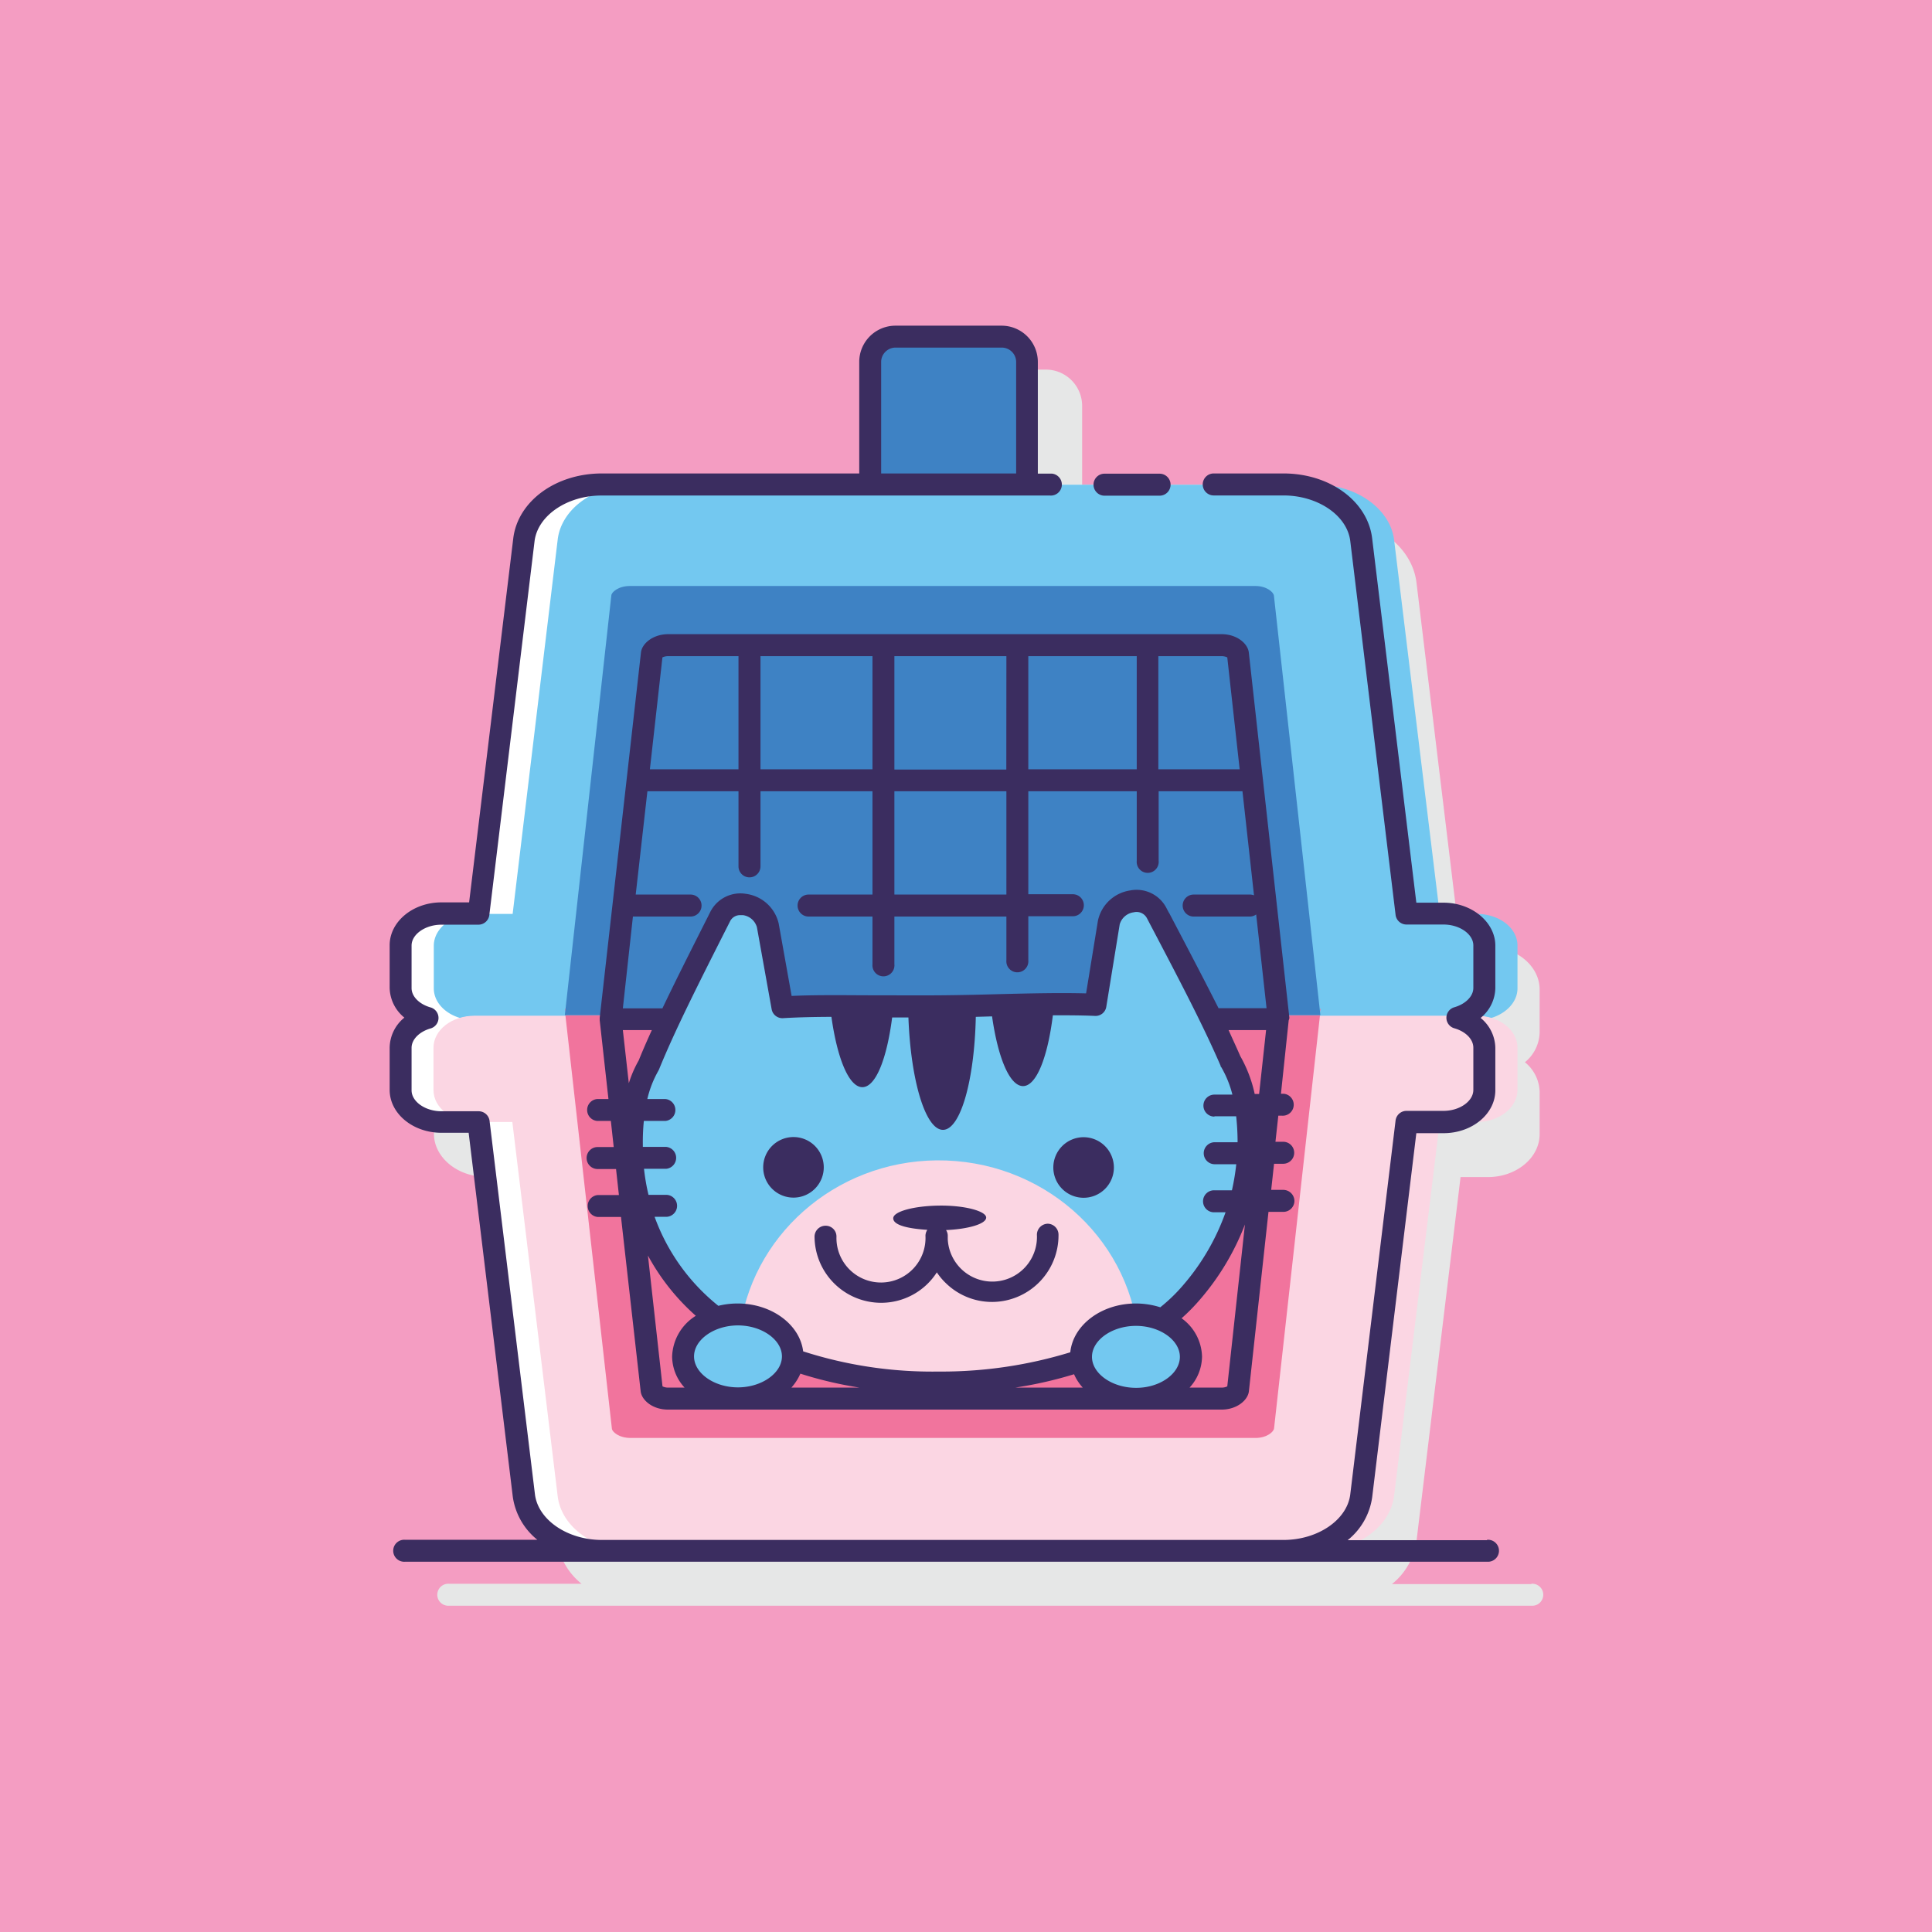
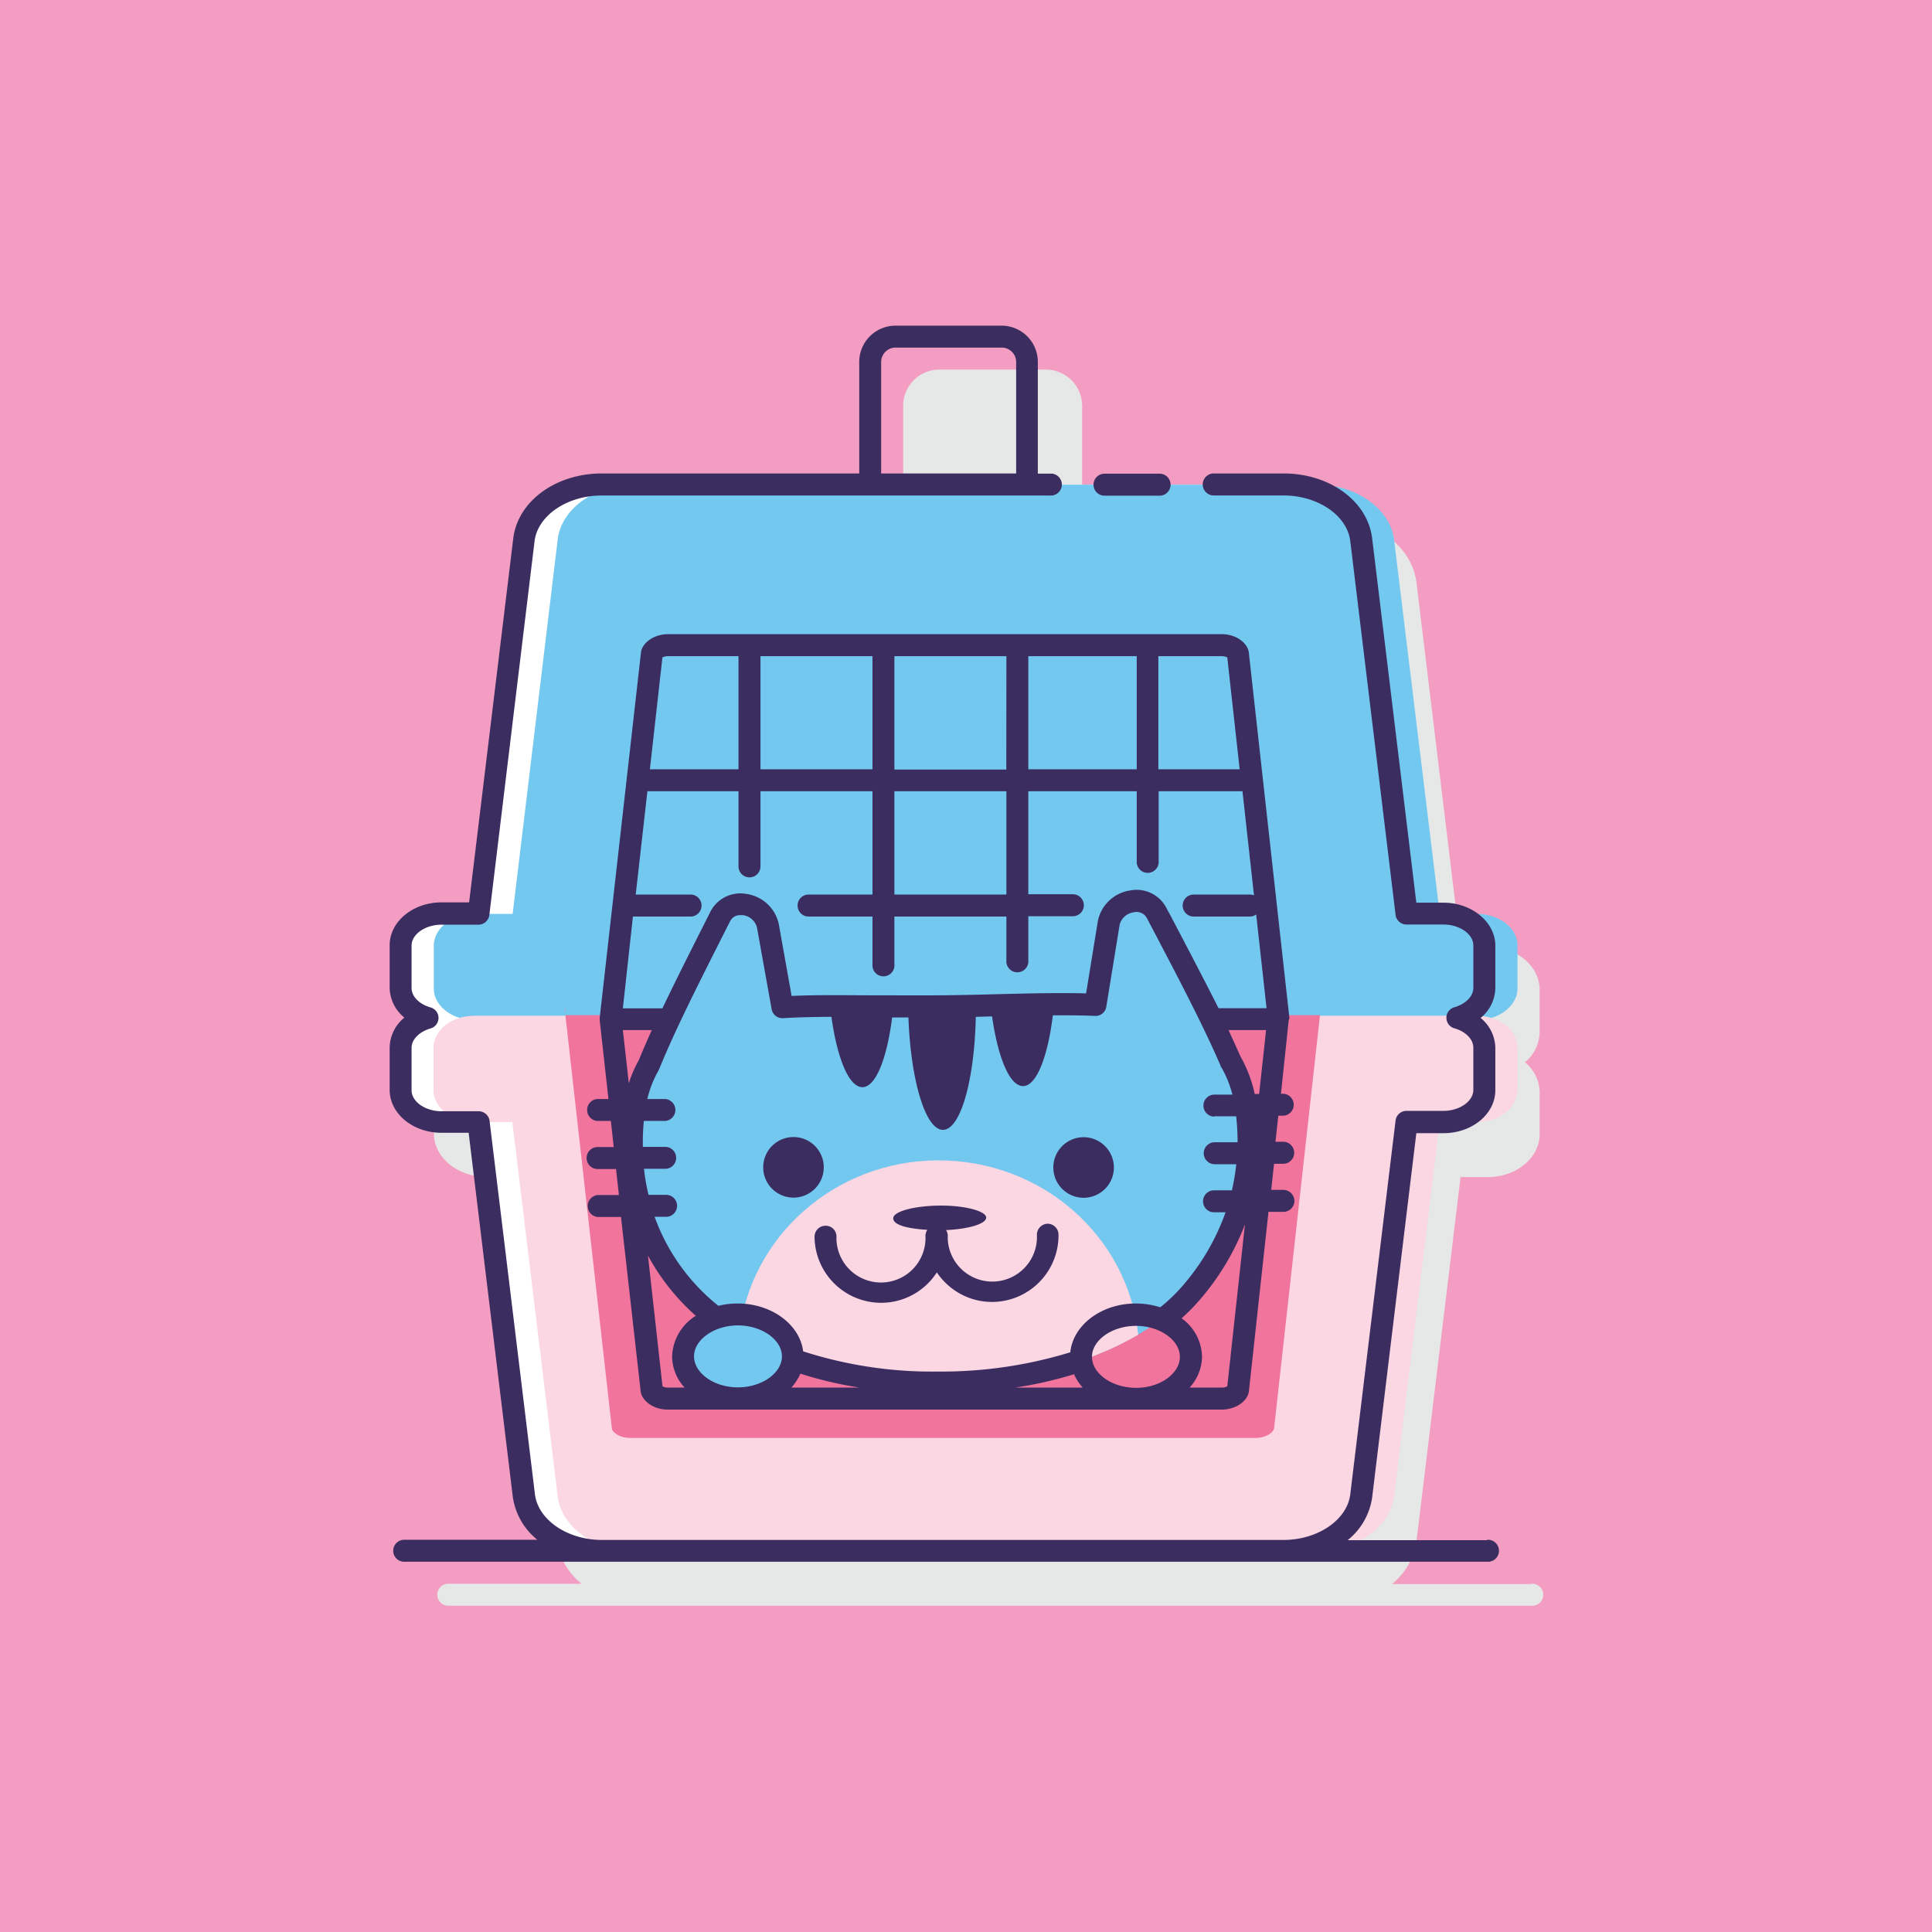
<svg xmlns="http://www.w3.org/2000/svg" id="Layer_1" data-name="Layer 1" viewBox="0 0 249.45 249.45">
  <defs>
    <style> .cls-1 { fill: #f49dc2; } .cls-2 { fill: #e6e7e7; } .cls-3 { fill: #3e82c4; } .cls-4 { fill: #fff; } .cls-5 { fill: #73c8f0; } .cls-6 { fill: #fbd6e3; } .cls-7 { fill: #f1749d; } .cls-8 { fill: #3b2d60; } </style>
  </defs>
  <g id="Layer_3" data-name="Layer 3">
    <rect class="cls-1" width="249.45" height="249.45" />
  </g>
  <g id="Layer_5" data-name="Layer 5">
    <g>
      <path class="cls-2" d="M197.72,204.53h-18a8.68,8.68,0,0,0,3.17-5.55l5.69-47h3.52c3.69,0,6.69-2.49,6.69-5.54V141a5.08,5.08,0,0,0-1.9-3.85,5.1,5.1,0,0,0,1.9-3.86v-5.52c0-3.06-3-5.54-6.69-5.54h-3.52l-5.69-47c-.58-4.78-5.51-8.38-11.45-8.38H139.72V52.42a4.69,4.69,0,0,0-4.66-4.7H121.28a4.67,4.67,0,0,0-4.67,4.67V66.8H83.37c-6,0-10.87,3.6-11.45,8.38l-5.7,47h-3.5c-3.69,0-6.69,2.48-6.69,5.54v5.48a5,5,0,0,0,1.9,3.86,5.08,5.08,0,0,0-1.9,3.85v5.49c0,3,3,5.54,6.69,5.54h3.5l5.7,47a8.64,8.64,0,0,0,3.17,5.55H58a1.42,1.42,0,0,0-.24,2.83,1,1,0,0,0,.24,0H197.72a1.42,1.42,0,0,0,.24-2.83,1,1,0,0,0-.24,0Z" />
      <g>
-         <path class="cls-3" d="M132.61,62.55V46.72a3.27,3.27,0,0,0-3.25-3.25H115.61a3.26,3.26,0,0,0-3.25,3.25h0v15.8Z" />
        <g>
          <path class="cls-4" d="M191.72,127.56v-5.49c0-2.27-2.36-4.12-5.27-4.12h-4.77l-5.89-48.23c-.49-4-4.84-7.13-10-7.13H77.72c-5.2,0-9.55,3.09-10,7.13L61.87,118H57c-2.91,0-5.28,1.85-5.28,4.12v5.49c0,1.77,1.45,3.27,3.47,3.85-2,.58-3.47,2.08-3.47,3.86v5.41c0,2.28,2.37,4.12,5.28,4.12h4.77l5.85,48.27c.49,4,4.84,7.14,10,7.14h88.06c5.2,0,9.55-3.1,10-7.14l5.85-48.27h4.77c2.91,0,5.27-1.84,5.27-4.12v-5.48c0-1.78-1.45-3.28-3.46-3.86C190.23,130.83,191.72,129.33,191.72,127.56Z" />
          <path class="cls-5" d="M190.66,118h-4.77L180,69.72c-.49-4-4.84-7.14-10-7.14H82c-5.2,0-9.55,3.09-10,7.14L66.19,118h-4.9c-2.91,0-5.28,1.85-5.28,4.12v5.49c0,1.78,1.45,3.28,3.47,3.85a6.55,6.55,0,0,1,1.81-.26H190.66a6.42,6.42,0,0,1,1.8.26c2-.58,3.47-2.08,3.47-3.85V122.1C195.93,119.8,193.57,118,190.66,118Z" />
          <path class="cls-6" d="M190.66,144.87h-4.77L180,193.14c-.49,4-4.84,7.14-10,7.14H82c-5.2,0-9.55-3.1-10-7.14l-5.85-48.27h-4.9c-2.91,0-5.28-1.84-5.28-4.12v-5.48c0-2.28,2.37-4.12,5.28-4.12H190.66c2.91,0,5.27,1.84,5.27,4.12v5.45C195.93,143,193.57,144.87,190.66,144.87Z" />
          <g>
            <polygon class="cls-7" points="73.02 130.26 72.93 130.26 72.97 130.67 73.02 130.26" />
-             <polygon class="cls-7" points="170.53 130.26 170.44 130.26 170.48 130.67 170.53 130.26" />
            <path class="cls-7" d="M73,131.07,79,184.42c0,.44.91,1.24,2.4,1.24H162.1c1.49,0,2.36-.8,2.4-1.24l5.93-53.35Z" />
          </g>
-           <path class="cls-3" d="M72.93,131.07l6-54.17c0-.43.91-1.24,2.4-1.24h80.75c1.49,0,2.35.81,2.4,1.24l6,54.17Z" />
        </g>
        <g>
          <g>
            <path class="cls-5" d="M158.89,137c-2.22-5.22-5.24-11-9.55-19.14-1.49-2.83-5.75-1.49-6.18,1.2l-1.73,10.66c-5.93-.26-12.82.15-20.19.21s-14.28-.24-20.2.12l-1.9-10.58c-.48-2.68-4.76-4-6.2-1.1-4.15,8.21-7.07,14-9.2,19.19-1.46,2.51-2.24,5.83-2.2,10.22.18,20.65,18.08,30.94,40.09,30.73s39.76-10.72,39.59-31.4C161.18,142.72,160.36,139.48,158.89,137Z" />
            <path class="cls-6" d="M95.45,172.28c7,4.23,16.18,6.31,26.18,6.23,9.64-.08,18.47-2.15,25.33-6.19-1.35-12.73-12.49-22.6-26-22.5C107.72,149.93,96.81,159.72,95.45,172.28Z" />
          </g>
          <path class="cls-5" d="M95.28,169.72c-3.91,0-7.09,2.44-7.09,5.44s3.18,5.45,7.09,5.45,7.09-2.44,7.09-5.45S99.2,169.72,95.28,169.72Z" />
-           <path class="cls-5" d="M146.72,169.72c-3.92,0-7.09,2.44-7.09,5.44s3.17,5.45,7.09,5.45,7.09-2.44,7.09-5.45S150.61,169.72,146.72,169.72Z" />
        </g>
        <g>
          <path class="cls-8" d="M142.63,64h7.09a1.42,1.42,0,0,0,0-2.84h-7.11a1.42,1.42,0,0,0,0,2.84Z" />
          <path class="cls-8" d="M166.48,131.43l-5.24-47.19c-.13-1.13-1.51-2.36-3.53-2.36H86.29c-2,0-3.41,1.23-3.53,2.36l-5.33,47.18v.12h0v.18l1.13,10.18H77.11a1.42,1.42,0,0,0,0,2.83h1.76l.37,3.37H77.16a1.42,1.42,0,0,0,0,2.84h2.38l.37,3.36H77.18a1.42,1.42,0,0,0,0,2.83h3l2.54,22.51c.13,1.13,1.52,2.36,3.53,2.36h71.47c2,0,3.4-1.23,3.53-2.36l2.53-23.17h1.94a1.43,1.43,0,0,0,1.41-1.43h0a1.45,1.45,0,0,0-1.43-1.41h-1.57l.37-3.37h1.18a1.42,1.42,0,0,0,0-2.84h-1l.37-3.37h.45a1.42,1.42,0,0,0,.24-2.83h-.35l1-9.48A1.67,1.67,0,0,0,166.48,131.43Zm-9.68,12.7h2.81q.16,1.5.18,3v.35h-2.95a1.42,1.42,0,0,0,0,2.84h2.78a29.6,29.6,0,0,1-.56,3.37h-2.19a1.42,1.42,0,0,0-.24,2.83h1.61a29.44,29.44,0,0,1-5.51,9.45,21.63,21.63,0,0,1-2.92,2.82,10.52,10.52,0,0,0-3.15-.49c-4.45,0-8.11,2.78-8.47,6.3a56.66,56.66,0,0,1-16.61,2.49H121a54.32,54.32,0,0,1-17.3-2.61c-.43-3.46-4.06-6.18-8.47-6.18a10.33,10.33,0,0,0-2.48.3,26.07,26.07,0,0,1-8.23-11.49H86a1.42,1.42,0,1,0,0-2.84H83.73a27.44,27.44,0,0,1-.58-3.36H86a1.42,1.42,0,0,0,0-2.83H83v-.35a27.37,27.37,0,0,1,.13-3H85.9a1.42,1.42,0,0,0,0-2.83H83.58A13.55,13.55,0,0,1,85,138.26l.09-.18c2.06-5.05,4.91-10.7,8.86-18.51l.29-.57a1.43,1.43,0,0,1,1.37-.84h.33a2.18,2.18,0,0,1,1.79,1.56l1.9,10.58a1.41,1.41,0,0,0,1.48,1.16c2-.12,4.06-.16,6.24-.17.75,5.39,2.27,9.09,4,9.08s3.16-3.7,3.84-9h2.1c.3,8.17,2.21,14.53,4.47,14.51s4.06-6.41,4.23-14.59l2.1-.06c.76,5.34,2.27,9,4,9s3.18-3.74,3.85-9.14c1.89,0,3.71,0,5.44.08a1.4,1.4,0,0,0,1.46-1.19l1.73-10.63a2.18,2.18,0,0,1,1.82-1.56,1.51,1.51,0,0,1,1.71.79l.33.63c4.08,7.76,7,13.37,9.17,18.4a.17.17,0,0,0,.08.17,13.72,13.72,0,0,1,1.44,3.55h-2.32a1.42,1.42,0,1,0,0,2.84Zm-61.52,27c3.08,0,5.68,1.85,5.68,4s-2.6,4-5.68,4-5.67-1.84-5.67-4,2.6-4,5.67-4Zm8.06,6.23a51.38,51.38,0,0,0,7.64,1.8h-8.8a6.69,6.69,0,0,0,1.16-1.8Zm35.33.06a6.28,6.28,0,0,0,1.13,1.74h-8.72a52.48,52.48,0,0,0,7.64-1.74Zm8,1.77c-3.08,0-5.68-1.84-5.68-4s2.6-4,5.68-4,5.67,1.84,5.67,4-2.57,4-5.62,4ZM81.19,139.86,80.42,133h3.74c-.61,1.35-1.18,2.64-1.69,3.91A14.87,14.87,0,0,0,81.19,139.86Zm69.74-22-.33-.63a4.33,4.33,0,0,0-4.68-2.26,5,5,0,0,0-4.16,3.9l-1.53,9.39c-3.5-.09-7.3,0-11.29.1-2.5.07-5.08.13-7.72.15s-5.21,0-7.71,0c-4,0-7.79-.08-11.3.08l-1.67-9.35a5,5,0,0,0-4.22-3.83,4.35,4.35,0,0,0-4.6,2.31l-.29.58c-2.32,4.6-4.26,8.44-5.9,11.89H80.42l1.3-11.85h7.44a1.42,1.42,0,1,0,0-2.84H82.08l1.51-13.34H95.35v9.7a1.42,1.42,0,0,0,2.84,0v-9.7h14.46V115.5H104.4a1.42,1.42,0,1,0,0,2.84h8.25v6.18a1.42,1.42,0,0,0,2.83.24,1,1,0,0,0,0-.24v-6.18h14.46V124a1.42,1.42,0,0,0,2.83.24,1,1,0,0,0,0-.24v-5.7h5.75a1.42,1.42,0,0,0,0-2.84h-5.75V102.16h14v9a1.42,1.42,0,0,0,2.83.24,1,1,0,0,0,0-.24v-9h10.82l1.49,13.44a1.44,1.44,0,0,0-.5-.1h-7.29a1.42,1.42,0,0,0,0,2.84h7.29a1.39,1.39,0,0,0,.78-.27l1.34,12.1h-6.2c-1.79-3.55-3.88-7.54-6.4-12.34Zm-21-18.5H115.48V84.72h14.46Zm2.84-14.64h14V99.33h-14Zm-2.83,17.44V115.5H115.48V102.16Zm-17.29-2.83H98.19V84.72h14.46Zm45.81-14.45,1.6,14.45h-10.5V84.72h8.16A1.7,1.7,0,0,1,158.46,84.88Zm-72.17-.16h9.06V99.33H83.91l1.62-14.45A1.68,1.68,0,0,1,86.29,84.72ZM85.54,179l-1.88-16.89a28.58,28.58,0,0,0,6.18,7.78,6.43,6.43,0,0,0-3.06,5.27,6,6,0,0,0,1.61,4h-2.1A1.61,1.61,0,0,1,85.54,179Zm72.92,0a1.61,1.61,0,0,1-.75.16h-4.12a6,6,0,0,0,1.61-4,6.27,6.27,0,0,0-2.64-4.95,24.31,24.31,0,0,0,2.36-2.4,32.76,32.76,0,0,0,5.82-9.71ZM162,141.25a17.16,17.16,0,0,0-1.86-4.89c-.47-1.09-1-2.21-1.51-3.36h4.84l-.9,8.25Z" />
          <path class="cls-8" d="M135.29,158h0a1.43,1.43,0,0,0-1.41,1.43h0a5.76,5.76,0,0,1-11.51.56c0-.16,0-.31,0-.47a1.34,1.34,0,0,0-.22-.7c2.93-.13,5.19-.81,5.18-1.62s-2.69-1.57-6-1.54-6,.76-6,1.64,1.87,1.33,4.4,1.49a1.48,1.48,0,0,0-.24.76,5.75,5.75,0,1,1-11.49.12,1.39,1.39,0,0,0-1.37-1.41h-.06a1.42,1.42,0,0,0-1.4,1.43,8.6,8.6,0,0,0,8.58,8.52h.08a8.54,8.54,0,0,0,7.13-3.93,8,8,0,0,0,1.12,1.35,8.53,8.53,0,0,0,6,2.47h.07a8.6,8.6,0,0,0,8.52-8.66A1.42,1.42,0,0,0,135.29,158Z" />
          <path class="cls-8" d="M106.36,150.72a3.91,3.91,0,1,0-3.91,3.91,3.91,3.91,0,0,0,3.91-3.91Z" />
          <path class="cls-8" d="M139.92,146.83a3.91,3.91,0,1,0,3.9,3.92v0A3.92,3.92,0,0,0,139.92,146.83Z" />
          <path class="cls-8" d="M192,198.86H174a8.64,8.64,0,0,0,3.17-5.55l5.7-47h3.51c3.69,0,6.69-2.48,6.69-5.54v-5.48a5.1,5.1,0,0,0-1.9-3.86,5.08,5.08,0,0,0,1.9-3.85v-5.49c0-3-3-5.54-6.69-5.54h-3.51l-5.7-47c-.56-4.83-5.46-8.42-11.46-8.42h-9a1.42,1.42,0,1,0,0,2.84h9c4.44,0,8.23,2.58,8.63,5.89l5.85,48.26a1.42,1.42,0,0,0,1.41,1.25h4.77c2.09,0,3.86,1.24,3.86,2.7v5.49c0,1.07-1,2.07-2.44,2.49a1.41,1.41,0,0,0,0,2.72c1.46.42,2.44,1.42,2.44,2.5v5.45c0,1.47-1.77,2.71-3.86,2.71h-4.77a1.42,1.42,0,0,0-1.41,1.24l-5.85,48.27c-.4,3.3-4.19,5.89-8.63,5.89h-88c-4.44,0-8.23-2.59-8.64-5.89l-5.86-48.22a1.42,1.42,0,0,0-1.41-1.24H57c-2.09,0-3.86-1.24-3.86-2.71v-5.48c0-1.08,1-2.08,2.44-2.5a1.41,1.41,0,0,0,0-2.72c-1.46-.42-2.44-1.42-2.44-2.49v-5.49c0-1.46,1.77-2.7,3.86-2.7h4.77a1.42,1.42,0,0,0,1.41-1.25l5.84-48.27c.41-3.3,4.2-5.89,8.64-5.89h57.9a1.42,1.42,0,0,0,.24-2.83H134V46.72a4.68,4.68,0,0,0-4.67-4.67H115.61a4.68,4.68,0,0,0-4.67,4.67V61.13H77.72c-6,0-10.87,3.61-11.45,8.38l-5.7,47H57c-3.69,0-6.69,2.49-6.69,5.54v5.49a5.08,5.08,0,0,0,1.9,3.85,5.1,5.1,0,0,0-1.9,3.86v5.47c0,3.06,3,5.54,6.69,5.54h3.51l5.7,47a8.68,8.68,0,0,0,3.17,5.55H52.31a1.42,1.42,0,0,0-.24,2.83,1,1,0,0,0,.24,0H192a1.42,1.42,0,0,0,.24-2.83H192ZM113.77,46.72a1.86,1.86,0,0,1,1.84-1.84h13.75a1.86,1.86,0,0,1,1.84,1.84V61.13H113.77Z" />
        </g>
      </g>
    </g>
  </g>
</svg>